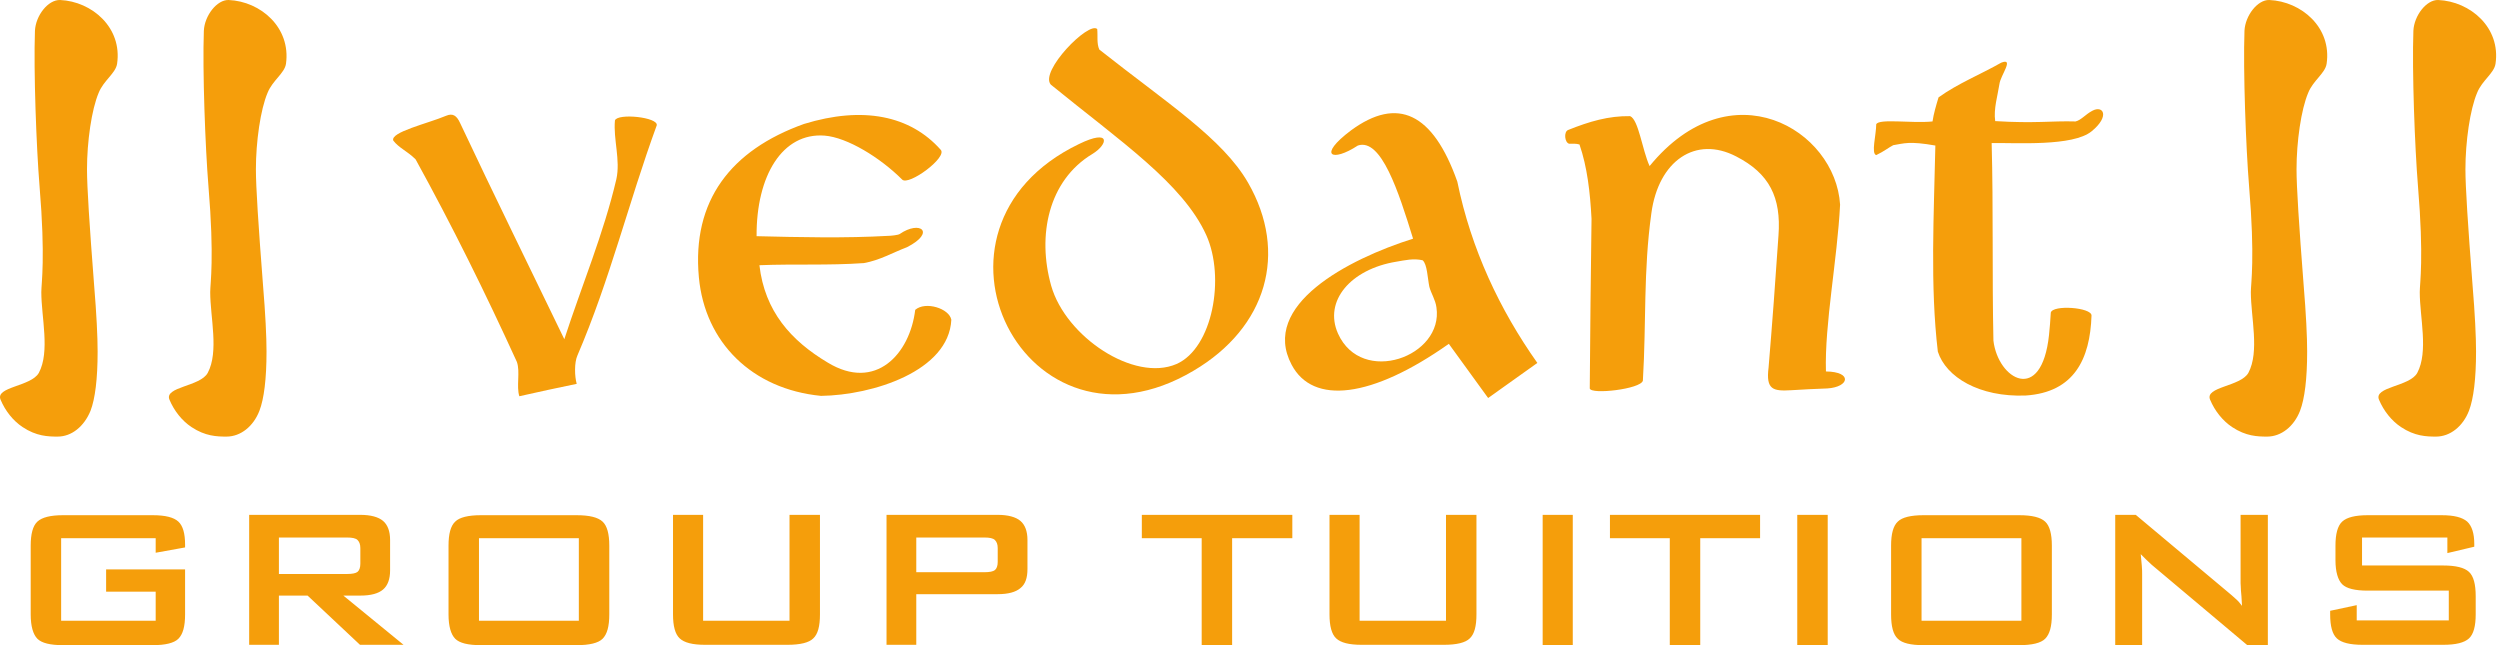
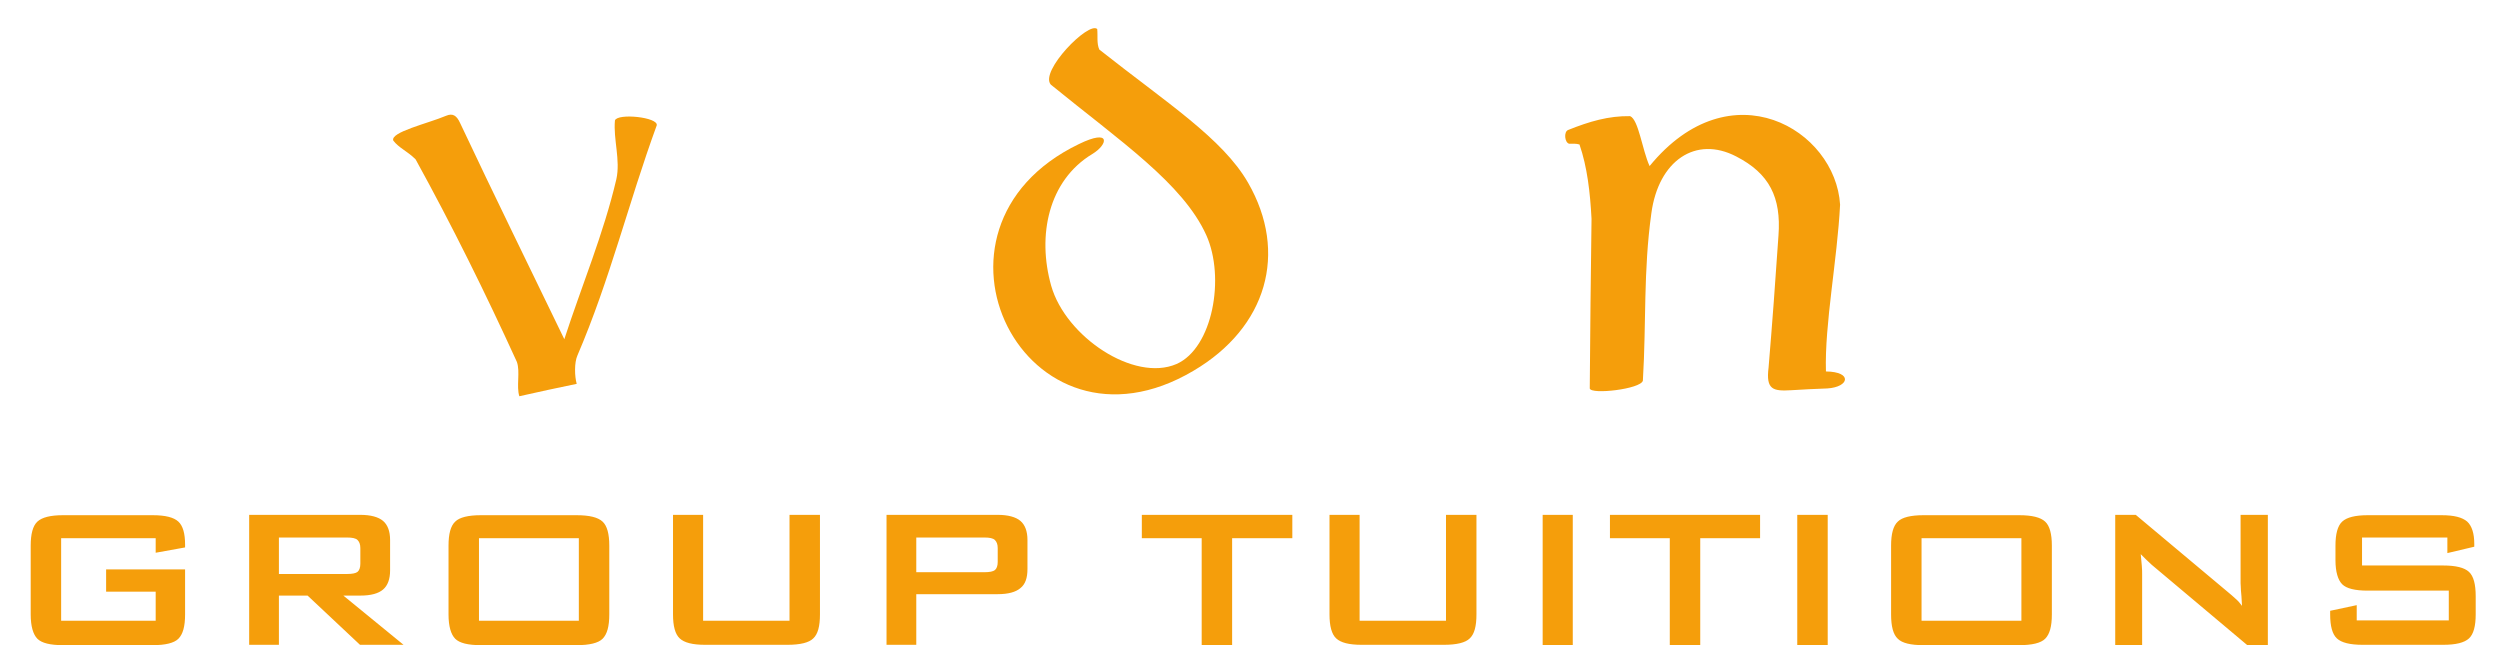
<svg xmlns="http://www.w3.org/2000/svg" width="186" height="48" viewBox="0 0 186 48" fill="none">
-   <path fill-rule="evenodd" clip-rule="evenodd" d="M8.712 4.742C8.607 5.454 7.711 5.981 7.342 6.903C6.815 8.141 6.473 10.538 6.473 12.593C6.473 13.91 6.657 16.756 7 21.181C7.184 23.394 7.263 25.054 7.263 26.16C7.263 28.189 7.079 29.664 6.736 30.56C6.262 31.719 5.34 32.483 4.286 32.483C3.575 32.483 2.705 32.457 1.678 31.772C0.967 31.298 0.387 30.56 0.045 29.743C-0.377 28.768 2.31 28.768 2.89 27.741C3.733 26.16 3.074 23.605 3.074 21.735C3.074 21.05 3.39 19.232 2.943 13.858C2.705 10.96 2.495 5.296 2.6 2.292C2.653 1.16 3.575 -0.026 4.471 0C6.842 0.106 9.107 2.055 8.712 4.742ZM185.667 4.742C185.562 5.454 184.666 5.981 184.298 6.903C183.771 8.141 183.428 10.538 183.428 12.593C183.428 13.91 183.613 16.756 183.955 21.181C184.139 23.394 184.218 25.054 184.218 26.16C184.218 28.189 184.034 29.664 183.692 30.56C183.244 31.719 182.295 32.483 181.242 32.483C180.53 32.483 179.661 32.457 178.633 31.772C177.922 31.298 177.343 30.56 177 29.743C176.579 28.768 179.292 28.768 179.845 27.741C180.688 26.16 180.03 23.605 180.03 21.735C180.03 21.05 180.346 19.232 179.898 13.858C179.661 10.96 179.45 5.296 179.556 2.292C179.608 1.16 180.53 -0.026 181.4 0C183.797 0.106 186.063 2.055 185.667 4.742ZM173.101 4.742C172.996 5.454 172.1 5.981 171.731 6.903C171.204 8.141 170.862 10.538 170.862 12.593C170.862 13.91 171.046 16.756 171.389 21.181C171.573 23.394 171.652 25.054 171.652 26.16C171.652 28.189 171.468 29.664 171.125 30.56C170.677 31.719 169.729 32.483 168.675 32.483C167.964 32.483 167.095 32.457 166.067 31.772C165.356 31.298 164.776 30.56 164.434 29.743C164.012 28.768 166.699 28.768 167.279 27.741C168.122 26.16 167.463 23.605 167.463 21.735C167.463 21.05 167.78 19.232 167.332 13.858C167.095 10.96 166.884 5.296 166.989 2.292C167.042 1.16 167.964 -0.026 168.833 0C171.231 0.106 173.496 2.055 173.101 4.742ZM21.278 4.742C21.173 5.454 20.277 5.981 19.908 6.903C19.381 8.141 19.039 10.538 19.039 12.593C19.039 13.91 19.223 16.756 19.566 21.181C19.75 23.394 19.829 25.054 19.829 26.16C19.829 28.189 19.645 29.664 19.302 30.56C18.855 31.719 17.906 32.483 16.852 32.483C16.141 32.483 15.272 32.457 14.244 31.772C13.533 31.298 12.953 30.56 12.611 29.743C12.189 28.768 14.903 28.768 15.456 27.741C16.299 26.16 15.64 23.605 15.64 21.735C15.64 21.05 15.957 19.232 15.509 13.858C15.272 10.96 15.061 5.296 15.166 2.292C15.219 1.16 16.141 -0.026 17.011 0C19.408 0.106 21.647 2.055 21.278 4.742Z" fill="#F59E0B" />
  <path fill-rule="evenodd" clip-rule="evenodd" d="M30.92 11.855C33.66 16.834 36.11 21.787 38.455 26.924C38.718 27.662 38.402 28.742 38.639 29.48C40.062 29.163 41.484 28.847 42.907 28.558C42.749 28.004 42.722 26.977 42.959 26.45C45.409 20.733 46.727 15.175 48.861 9.326C48.992 8.72 45.963 8.404 45.752 8.957C45.62 10.354 46.173 11.908 45.857 13.331C44.909 17.387 43.276 21.26 41.985 25.238C39.403 19.89 36.769 14.542 34.239 9.168C33.976 8.588 33.686 8.404 33.186 8.615C31.816 9.194 29.023 9.827 29.26 10.459C29.682 11.012 30.314 11.249 30.92 11.855Z" fill="#F59E0B" />
-   <path fill-rule="evenodd" clip-rule="evenodd" d="M67.118 13.357C65.484 11.724 63.034 10.222 61.348 10.09C58.213 9.853 56.264 13.067 56.29 17.572C59.504 17.651 62.876 17.73 66.116 17.546C66.274 17.546 66.801 17.493 66.933 17.414C68.461 16.36 69.647 17.282 67.486 18.389C66.38 18.81 65.458 19.363 64.272 19.574C61.638 19.759 59.135 19.627 56.501 19.732C56.896 23.157 58.845 25.344 61.585 26.977C65.142 29.137 67.697 26.345 68.092 23.052C68.856 22.393 70.621 22.946 70.779 23.789C70.595 27.609 64.931 29.401 61.085 29.453C55.947 28.953 52.444 25.475 51.996 20.628C51.469 14.938 54.367 11.17 59.82 9.221C64.193 7.877 67.723 8.589 69.989 11.144C70.516 11.697 67.592 13.857 67.118 13.357Z" fill="#F59E0B" />
  <path fill-rule="evenodd" clip-rule="evenodd" d="M81.791 3.689C86.823 7.667 90.959 10.301 92.856 13.594C95.859 18.81 94.252 24.369 88.799 27.583C76.311 34.986 67.223 17.019 80.263 10.723C82.687 9.537 82.45 10.749 81.264 11.46C77.998 13.436 77.154 17.519 78.208 21.26C79.288 25.054 84.373 28.452 87.534 27.082C90.221 25.897 91.17 20.654 89.747 17.493C88.008 13.647 83.319 10.485 78.182 6.297C77.313 5.322 81.001 1.555 81.633 2.161C81.686 2.635 81.58 3.241 81.791 3.689Z" fill="#F59E0B" />
-   <path fill-rule="evenodd" clip-rule="evenodd" d="M101.023 10.828C102.761 10.248 104.052 14.253 105.132 17.757C100.285 19.285 93.751 22.709 96.096 27.135C97.677 30.139 102.05 29.638 107.793 25.581C108.768 26.924 109.743 28.268 110.717 29.612C111.929 28.742 113.167 27.873 114.379 27.003C111.587 23.052 109.453 18.547 108.425 13.515C106.608 8.378 103.973 7.166 100.522 9.695C97.993 11.592 99.099 12.093 101.023 10.828ZM105.844 19.364C105.159 19.206 104.526 19.364 103.894 19.469C100.496 20.022 98.467 22.393 99.547 24.817C101.312 28.742 107.424 26.529 106.871 22.867C106.792 22.288 106.476 21.84 106.344 21.339C106.212 20.707 106.186 19.653 105.844 19.364Z" fill="#F59E0B" />
  <path fill-rule="evenodd" clip-rule="evenodd" d="M117.514 10.749C118.094 12.435 118.304 14.305 118.41 16.281C118.357 20.47 118.304 24.712 118.278 28.9C118.357 29.374 122.072 28.953 122.23 28.321C122.493 23.921 122.256 20.233 122.862 15.86C123.389 11.961 126.155 10.064 129.184 11.645C131.635 12.909 132.53 14.674 132.319 17.52C132.109 20.654 131.845 24.211 131.582 27.346C131.371 29.006 131.924 29.111 133.268 29.032C134.164 28.979 135.059 28.927 135.955 28.9C137.588 28.795 137.852 27.662 135.85 27.636C135.744 24.132 136.693 19.337 136.903 15.227C136.561 9.642 128.763 4.98 122.73 12.356C122.177 11.144 121.913 8.905 121.281 8.641C119.674 8.615 118.252 9.037 116.671 9.669C116.328 9.801 116.407 10.617 116.75 10.696C117.013 10.696 117.251 10.67 117.514 10.749Z" fill="#F59E0B" />
-   <path fill-rule="evenodd" clip-rule="evenodd" d="M155.609 9.774C154.212 10.907 150.024 10.617 148.179 10.643C148.311 15.491 148.206 20.496 148.311 25.344C148.654 28.241 151.894 30.112 152.447 24.922C152.5 24.369 152.553 23.816 152.579 23.262C152.711 22.657 155.609 22.867 155.609 23.473C155.503 26.713 154.318 29.19 150.709 29.427C147.257 29.559 144.781 28.057 144.175 26.16C143.596 21.26 143.885 15.965 143.991 10.828C142.041 10.485 141.672 10.67 140.856 10.802C140.54 10.96 140.197 11.249 139.591 11.539C139.196 11.434 139.591 10.037 139.591 9.247C139.802 8.799 142.226 9.194 143.78 9.036C143.859 8.483 144.043 7.851 144.228 7.245C145.65 6.218 147.363 5.533 148.891 4.663C149.892 4.268 148.838 5.612 148.759 6.244C148.627 7.113 148.311 8.114 148.443 9.01C151.42 9.194 152.605 8.984 154.423 9.036C154.845 8.931 155.161 8.51 155.661 8.246C156.478 7.798 157.005 8.641 155.609 9.774Z" fill="#F59E0B" />
  <path fill-rule="evenodd" clip-rule="evenodd" d="M11.583 40.044H4.549V46.182H11.583V44.022H7.895V42.362H13.77V45.708C13.77 46.604 13.612 47.183 13.269 47.526C12.953 47.842 12.295 48 11.373 48H4.681C3.733 48 3.1 47.842 2.784 47.526C2.468 47.21 2.284 46.604 2.284 45.708V40.597C2.284 39.728 2.442 39.122 2.784 38.806C3.127 38.49 3.759 38.331 4.681 38.331H11.373C12.295 38.331 12.927 38.49 13.269 38.806C13.612 39.122 13.77 39.701 13.77 40.518V40.729L11.583 41.124V40.044ZM25.809 39.991H20.751V42.705H25.809C26.204 42.705 26.468 42.652 26.6 42.547C26.731 42.441 26.81 42.23 26.81 41.941V40.782C26.81 40.492 26.731 40.307 26.6 40.176C26.468 40.044 26.204 39.991 25.809 39.991ZM18.538 48V38.305H26.81C27.574 38.305 28.154 38.463 28.496 38.753C28.839 39.043 29.023 39.517 29.023 40.176V42.441C29.023 43.1 28.839 43.574 28.496 43.864C28.154 44.154 27.601 44.312 26.81 44.312H25.546L30.024 47.974H26.784L22.885 44.312H20.751V47.974H18.538V48ZM33.37 40.597C33.37 39.728 33.528 39.122 33.871 38.806C34.187 38.49 34.845 38.331 35.767 38.331H42.907C43.855 38.331 44.487 38.49 44.83 38.806C45.172 39.122 45.331 39.728 45.331 40.597V45.708C45.331 46.604 45.172 47.183 44.83 47.526C44.514 47.842 43.855 48 42.907 48H35.767C34.819 48 34.187 47.842 33.871 47.526C33.554 47.21 33.37 46.604 33.37 45.708V40.597ZM35.636 46.182H43.065V40.044H35.636V46.182ZM52.312 38.305V46.182H58.74V38.305H61.005V45.708C61.005 46.604 60.847 47.183 60.505 47.499C60.189 47.816 59.53 47.974 58.582 47.974H52.47C51.521 47.974 50.916 47.816 50.573 47.499C50.23 47.183 50.072 46.577 50.072 45.708V38.305H52.312ZM73.229 39.991H68.171V42.573H73.229C73.624 42.573 73.888 42.52 74.019 42.415C74.151 42.309 74.23 42.099 74.23 41.809V40.782C74.23 40.492 74.151 40.307 74.019 40.176C73.888 40.044 73.624 39.991 73.229 39.991ZM65.958 48V38.305H74.23C74.994 38.305 75.574 38.463 75.916 38.753C76.259 39.043 76.443 39.517 76.443 40.176V42.336C76.443 42.995 76.285 43.469 75.916 43.758C75.574 44.048 75.021 44.206 74.23 44.206H68.171V47.974H65.958V48ZM91.67 40.044V48H89.405V40.044H84.952V38.305H96.149V40.044H91.67ZM101.154 38.305V46.182H107.582V38.305H109.848V45.708C109.848 46.604 109.69 47.183 109.347 47.499C109.031 47.816 108.373 47.974 107.424 47.974H101.312C100.364 47.974 99.758 47.816 99.415 47.499C99.073 47.183 98.915 46.577 98.915 45.708V38.305H101.154ZM114.774 48V38.305H117.014V48H114.774ZM126.498 40.044V48H124.232V40.044H119.78V38.305H130.95V40.044H126.498ZM133.716 48V38.305H135.982V48H133.716ZM140.697 40.597C140.697 39.728 140.855 39.122 141.198 38.806C141.514 38.49 142.173 38.331 143.095 38.331H150.234C151.182 38.331 151.815 38.49 152.157 38.806C152.5 39.122 152.658 39.728 152.658 40.597V45.708C152.658 46.604 152.5 47.183 152.157 47.526C151.841 47.842 151.182 48 150.234 48H143.095C142.146 48 141.514 47.842 141.198 47.526C140.855 47.21 140.697 46.604 140.697 45.708V40.597ZM142.963 46.182H150.392V40.044H142.963V46.182ZM157.373 48V38.305H158.901L165.724 44.022C165.962 44.206 166.146 44.391 166.33 44.549C166.515 44.707 166.673 44.891 166.805 45.076C166.778 44.523 166.752 44.154 166.725 43.916C166.725 43.679 166.699 43.521 166.699 43.39V38.305H168.728V48H167.2L160.087 42.02C159.929 41.862 159.771 41.73 159.639 41.598C159.507 41.467 159.402 41.361 159.27 41.229C159.296 41.519 159.323 41.809 159.349 42.072C159.375 42.336 159.375 42.573 159.375 42.757V48H157.373ZM182.084 39.991H175.735V42.072H181.768C182.717 42.072 183.349 42.23 183.691 42.547C184.034 42.863 184.192 43.469 184.192 44.364V45.708C184.192 46.577 184.034 47.183 183.691 47.499C183.349 47.816 182.717 47.974 181.768 47.974H175.788C174.84 47.974 174.207 47.816 173.865 47.499C173.522 47.183 173.364 46.577 173.364 45.708V45.444L175.34 45.023V46.156H182.19V43.943H176.157C175.208 43.943 174.576 43.785 174.26 43.469C173.944 43.153 173.759 42.547 173.759 41.677V40.597C173.759 39.728 173.918 39.122 174.26 38.806C174.602 38.49 175.235 38.331 176.157 38.331H181.663C182.585 38.331 183.191 38.49 183.56 38.806C183.902 39.122 184.086 39.675 184.086 40.465V40.676L182.084 41.15V39.991Z" fill="#F59E0B" />
</svg>